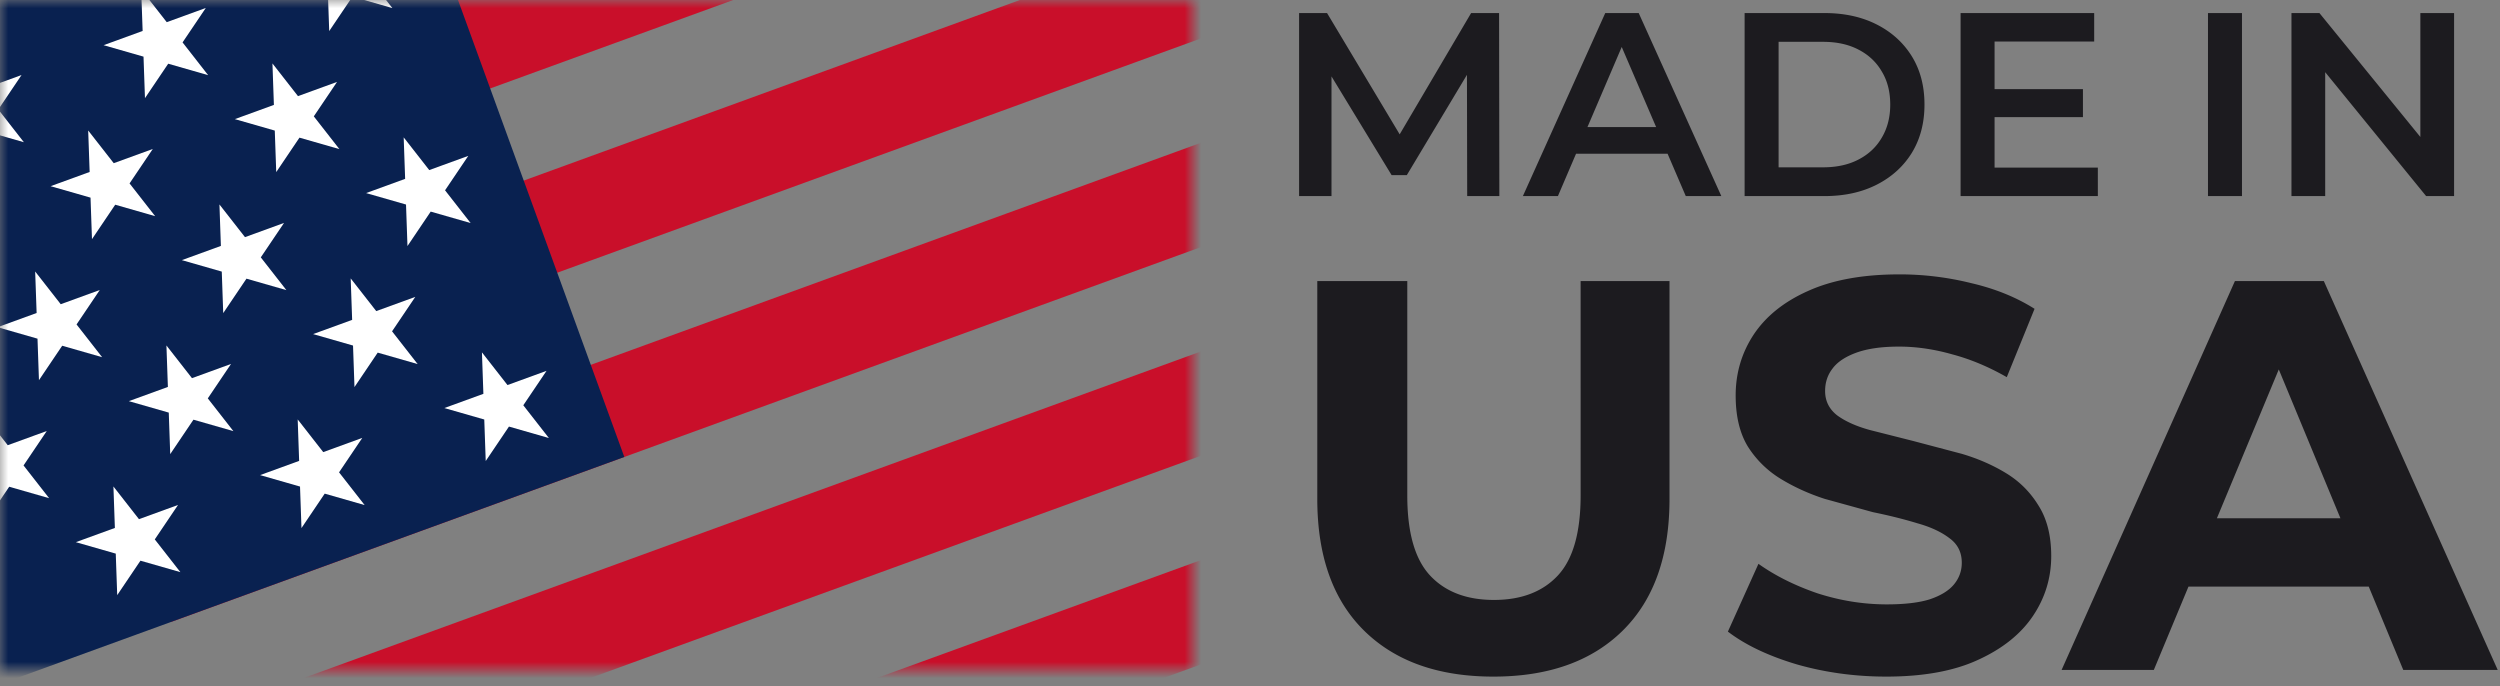
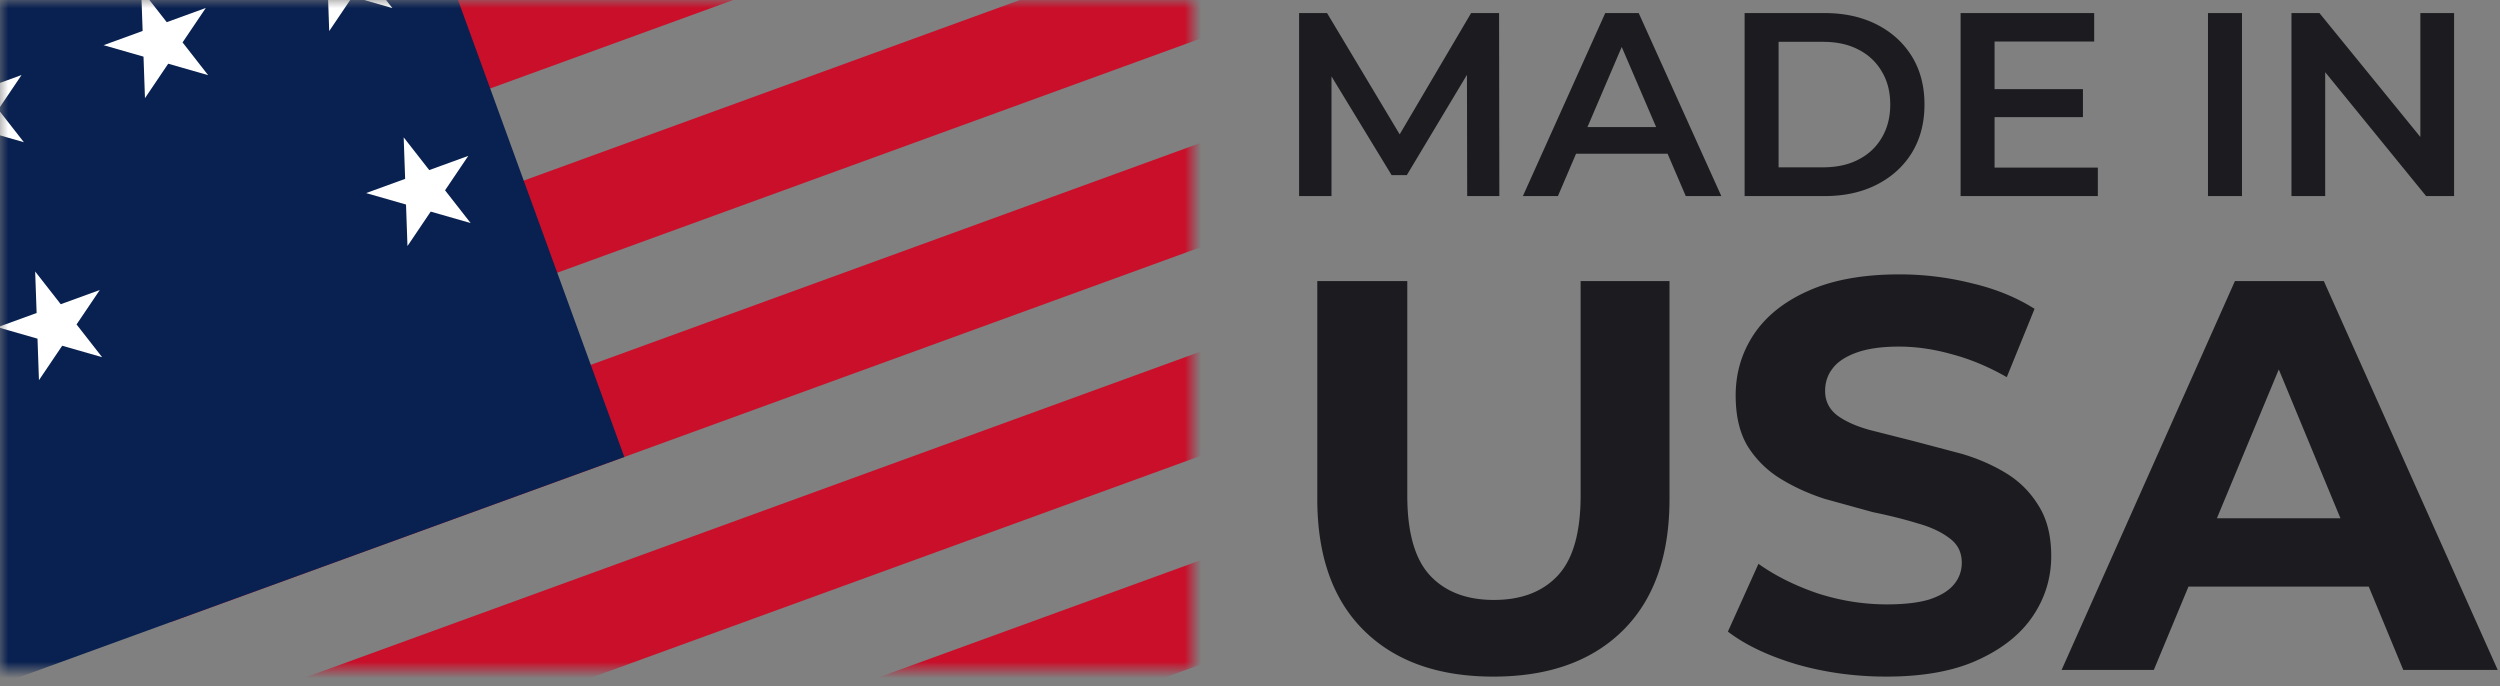
<svg xmlns="http://www.w3.org/2000/svg" width="153" height="42" fill="none">
  <rect width="100%" height="100%" fill="#808080" stroke="none" />
  <path d="M126.17 41l10.608-23.8h5.44L152.86 41h-5.78l-8.704-21.012h2.176L131.814 41h-5.644zm5.304-5.1l1.462-4.182h12.24l1.496 4.182h-15.198zm-16.037 5.508c-1.904 0-3.729-.249-5.474-.748-1.745-.521-3.151-1.19-4.216-2.006l1.87-4.148c1.02.725 2.221 1.326 3.604 1.802 1.405.453 2.822.68 4.25.68 1.088 0 1.961-.102 2.618-.306.68-.227 1.179-.533 1.496-.918s.476-.827.476-1.326c0-.635-.249-1.133-.748-1.496-.499-.385-1.156-.691-1.972-.918-.816-.249-1.723-.476-2.72-.68l-2.958-.816c-.975-.317-1.87-.725-2.686-1.224a6.17 6.17 0 0 1-2.006-1.972c-.499-.816-.748-1.859-.748-3.128 0-1.36.363-2.595 1.088-3.706.748-1.133 1.859-2.029 3.332-2.686 1.496-.68 3.366-1.02 5.61-1.02a18.14 18.14 0 0 1 4.42.544c1.451.34 2.731.861 3.842 1.564l-1.7 4.182c-1.111-.635-2.221-1.099-3.332-1.394-1.111-.317-2.199-.476-3.264-.476s-1.938.125-2.618.374-1.167.578-1.462.986c-.295.385-.442.839-.442 1.36 0 .612.249 1.111.748 1.496.499.363 1.156.657 1.972.884l2.686.68 2.958.782c.997.295 1.904.691 2.72 1.19s1.473 1.156 1.972 1.972c.521.816.782 1.847.782 3.094 0 1.337-.374 2.561-1.122 3.672s-1.87 2.006-3.366 2.686c-1.473.68-3.343 1.02-5.61 1.02zm-24.041 0c-3.377 0-6.018-.941-7.922-2.822s-2.856-4.567-2.856-8.058V17.2h5.508v13.124c0 2.267.465 3.899 1.394 4.896s2.233 1.496 3.91 1.496 2.981-.499 3.91-1.496 1.394-2.629 1.394-4.896V17.2h5.44v13.328c0 3.491-.952 6.177-2.856 8.058s-4.545 2.822-7.922 2.822zM140.238 12V.8h1.712l7.024 8.624h-.848V.8h2.064V12h-1.712l-7.024-8.624h.848V12h-2.064zm-5.109 0V.8h2.08V12h-2.08zm-13.221-6.544h5.568v1.712h-5.568V5.456zm.16 4.8h6.32V12h-8.4V.8h8.176v1.744h-6.096v7.712zM106.77 12V.8h4.896c1.216 0 2.282.235 3.2.704s1.632 1.12 2.144 1.952.768 1.813.768 2.944c0 1.12-.256 2.101-.768 2.944-.512.832-1.227 1.483-2.144 1.952s-1.984.704-3.2.704h-4.896zm2.08-1.76h2.72c.842 0 1.568-.16 2.176-.48.618-.32 1.093-.768 1.424-1.344.341-.576.512-1.248.512-2.016 0-.779-.171-1.451-.512-2.016-.331-.576-.806-1.024-1.424-1.344-.608-.32-1.334-.48-2.176-.48h-2.72v7.68zM93.201 12L98.241.8h2.048l5.056 11.2h-2.176L98.833 1.904h.832L95.345 12h-2.144zm2.32-2.592l.56-1.632h6.048l.56 1.632h-7.168zM79.504 12V.8h1.712l4.896 8.176h-.896L90.032.8h1.712L91.76 12h-1.968l-.016-8.112h.416l-4.096 6.832h-.928l-4.16-6.832h.48V12h-1.984z" fill="#1c1b1f" />
  <mask id="A" maskUnits="userSpaceOnUse" x="0" y="0" width="73" height="41">
    <path fill="#d9d9d9" d="M0 0h73v41H0z" />
  </mask>
  <g mask="url(#A)">
    <path transform="rotate(340 8.435 32.417)" fill="#c90f2a" d="M8.435 32.417h73v6h-73z" />
    <path transform="rotate(340 4.331 21.141)" fill="#c90f2a" d="M4.331 21.141h73v6h-73z" />
    <path transform="rotate(340 .227 9.865)" fill="#c90f2a" d="M.227 9.865h73v6h-73z" />
    <path d="M38.208 27.966L27.948-.225H-1.787l1.468 42.214 38.527-14.023z" fill="#092150" />
    <use href="#C" fill="#fff" />
    <use href="#C" x="-11.276" y="4.104" fill="#fff" />
    <use href="#C" x="-22.553" y="8.208" fill="#fff" />
    <path d="M19.915-4.751l1.566 2.004 2.39-.87-1.422 2.108L24.014.495 21.57-.206l-1.422 2.108-.089-2.541-2.444-.701 2.39-.87-.089-2.541zM8.639-.647l1.566 2.004 2.39-.87-1.422 2.108L12.738 4.6l-2.444-.701-1.422 2.108-.089-2.541-2.444-.701 2.39-.87L8.64-.646zM-2.637 3.458l1.566 2.004 2.39-.87L-.104 6.7l1.566 2.004-2.444-.701-1.422 2.108-.089-2.541-2.444-.701 2.39-.87-.089-2.541zm27.341 4.947l1.566 2.004 2.389-.87-1.422 2.108 1.566 2.004-2.444-.701-1.422 2.108-.089-2.541-2.444-.701 2.39-.87-.089-2.541z" fill="#fff" />
    <use href="#C" x="-16.065" y="-9.052" fill="#fff" />
    <path d="M2.151 16.614l1.566 2.004 2.39-.87-1.422 2.108L6.25 21.86l-2.444-.701-1.422 2.108-.089-2.541-2.444-.701 2.39-.87-.089-2.541z" fill="#fff" />
    <use href="#C" x="-8.032" y="-4.526" fill="#fff" />
    <use href="#C" x="-19.309" y="-0.422" fill="#fff" />
    <use href="#C" x="-30.585" y="3.682" fill="#fff" />
    <use href="#C" x="-12.821" y="-17.682" fill="#fff" />
    <use href="#C" x="-24.097" y="-13.578" fill="#fff" />
    <path transform="rotate(340 44.834 44.709)" fill="#c90f2a" d="M44.834 44.709h43v6h-43z" />
    <path transform="rotate(340 12.539 43.694)" fill="#c90f2a" d="M12.539 43.694h73v6h-73z" />
  </g>
  <defs>
-     <path id="C" d="M29.492 21.561l1.566 2.004 2.39-.87-1.422 2.108 1.566 2.004-2.444-.701-1.422 2.108-.089-2.541-2.444-.701 2.39-.87-.089-2.541z" />
-   </defs>
+     </defs>
</svg>